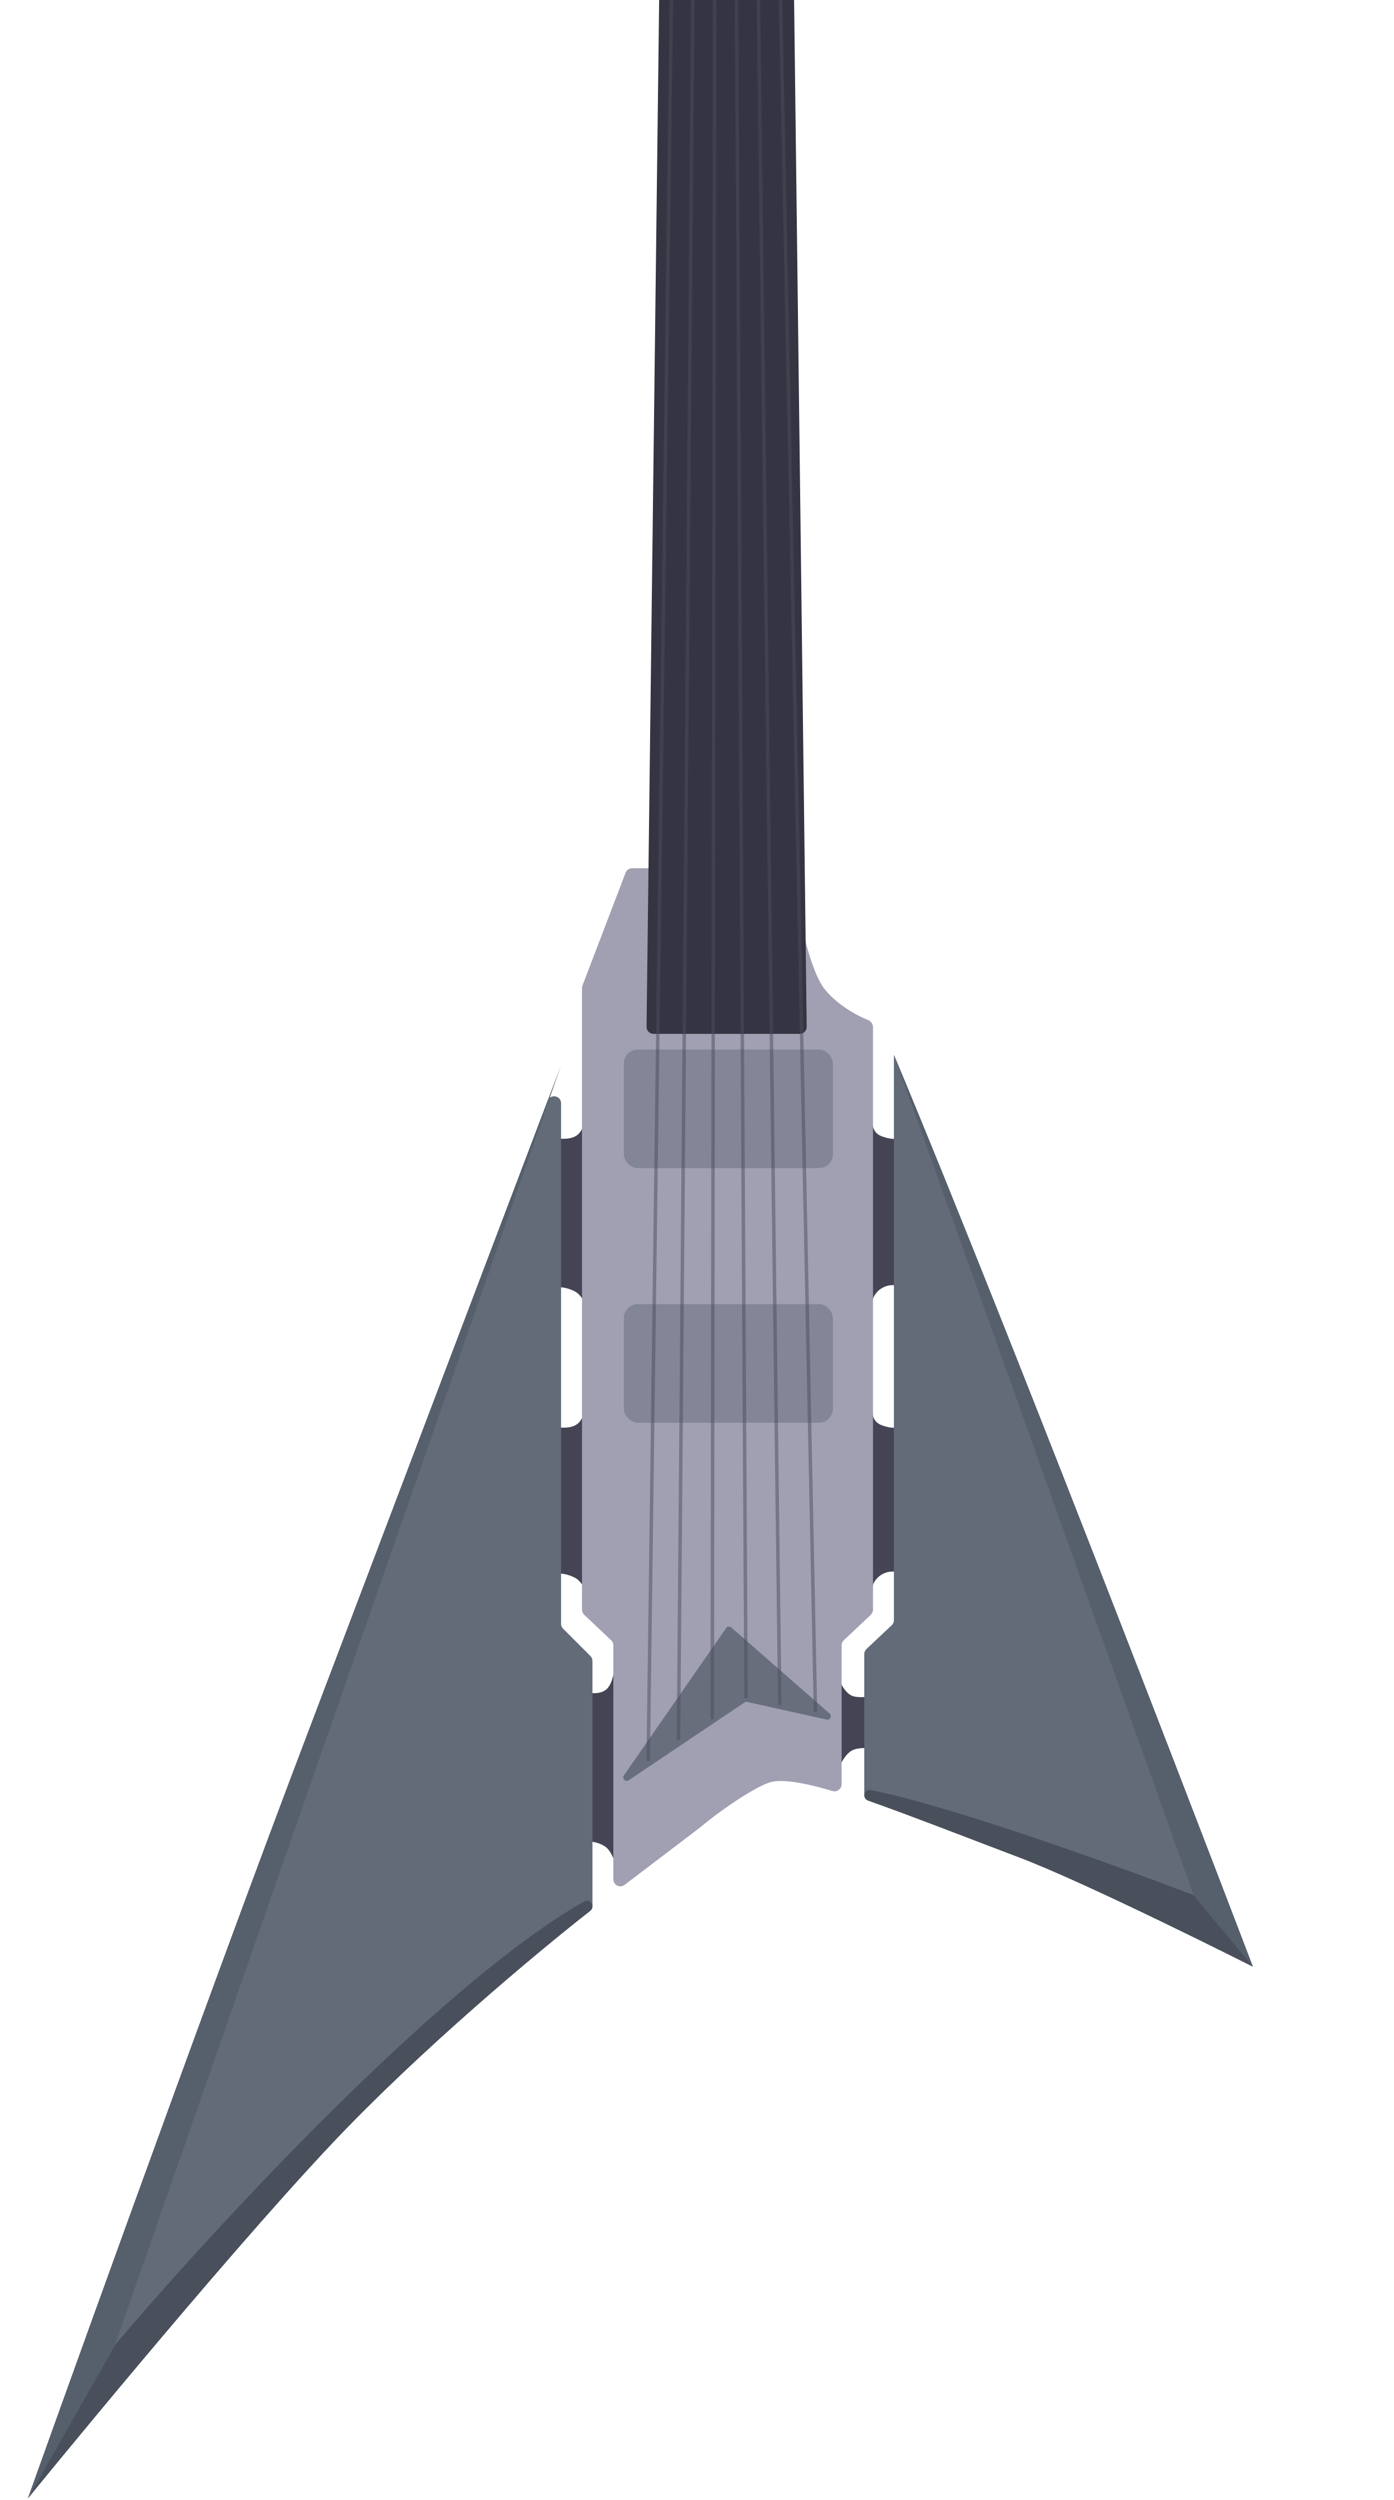
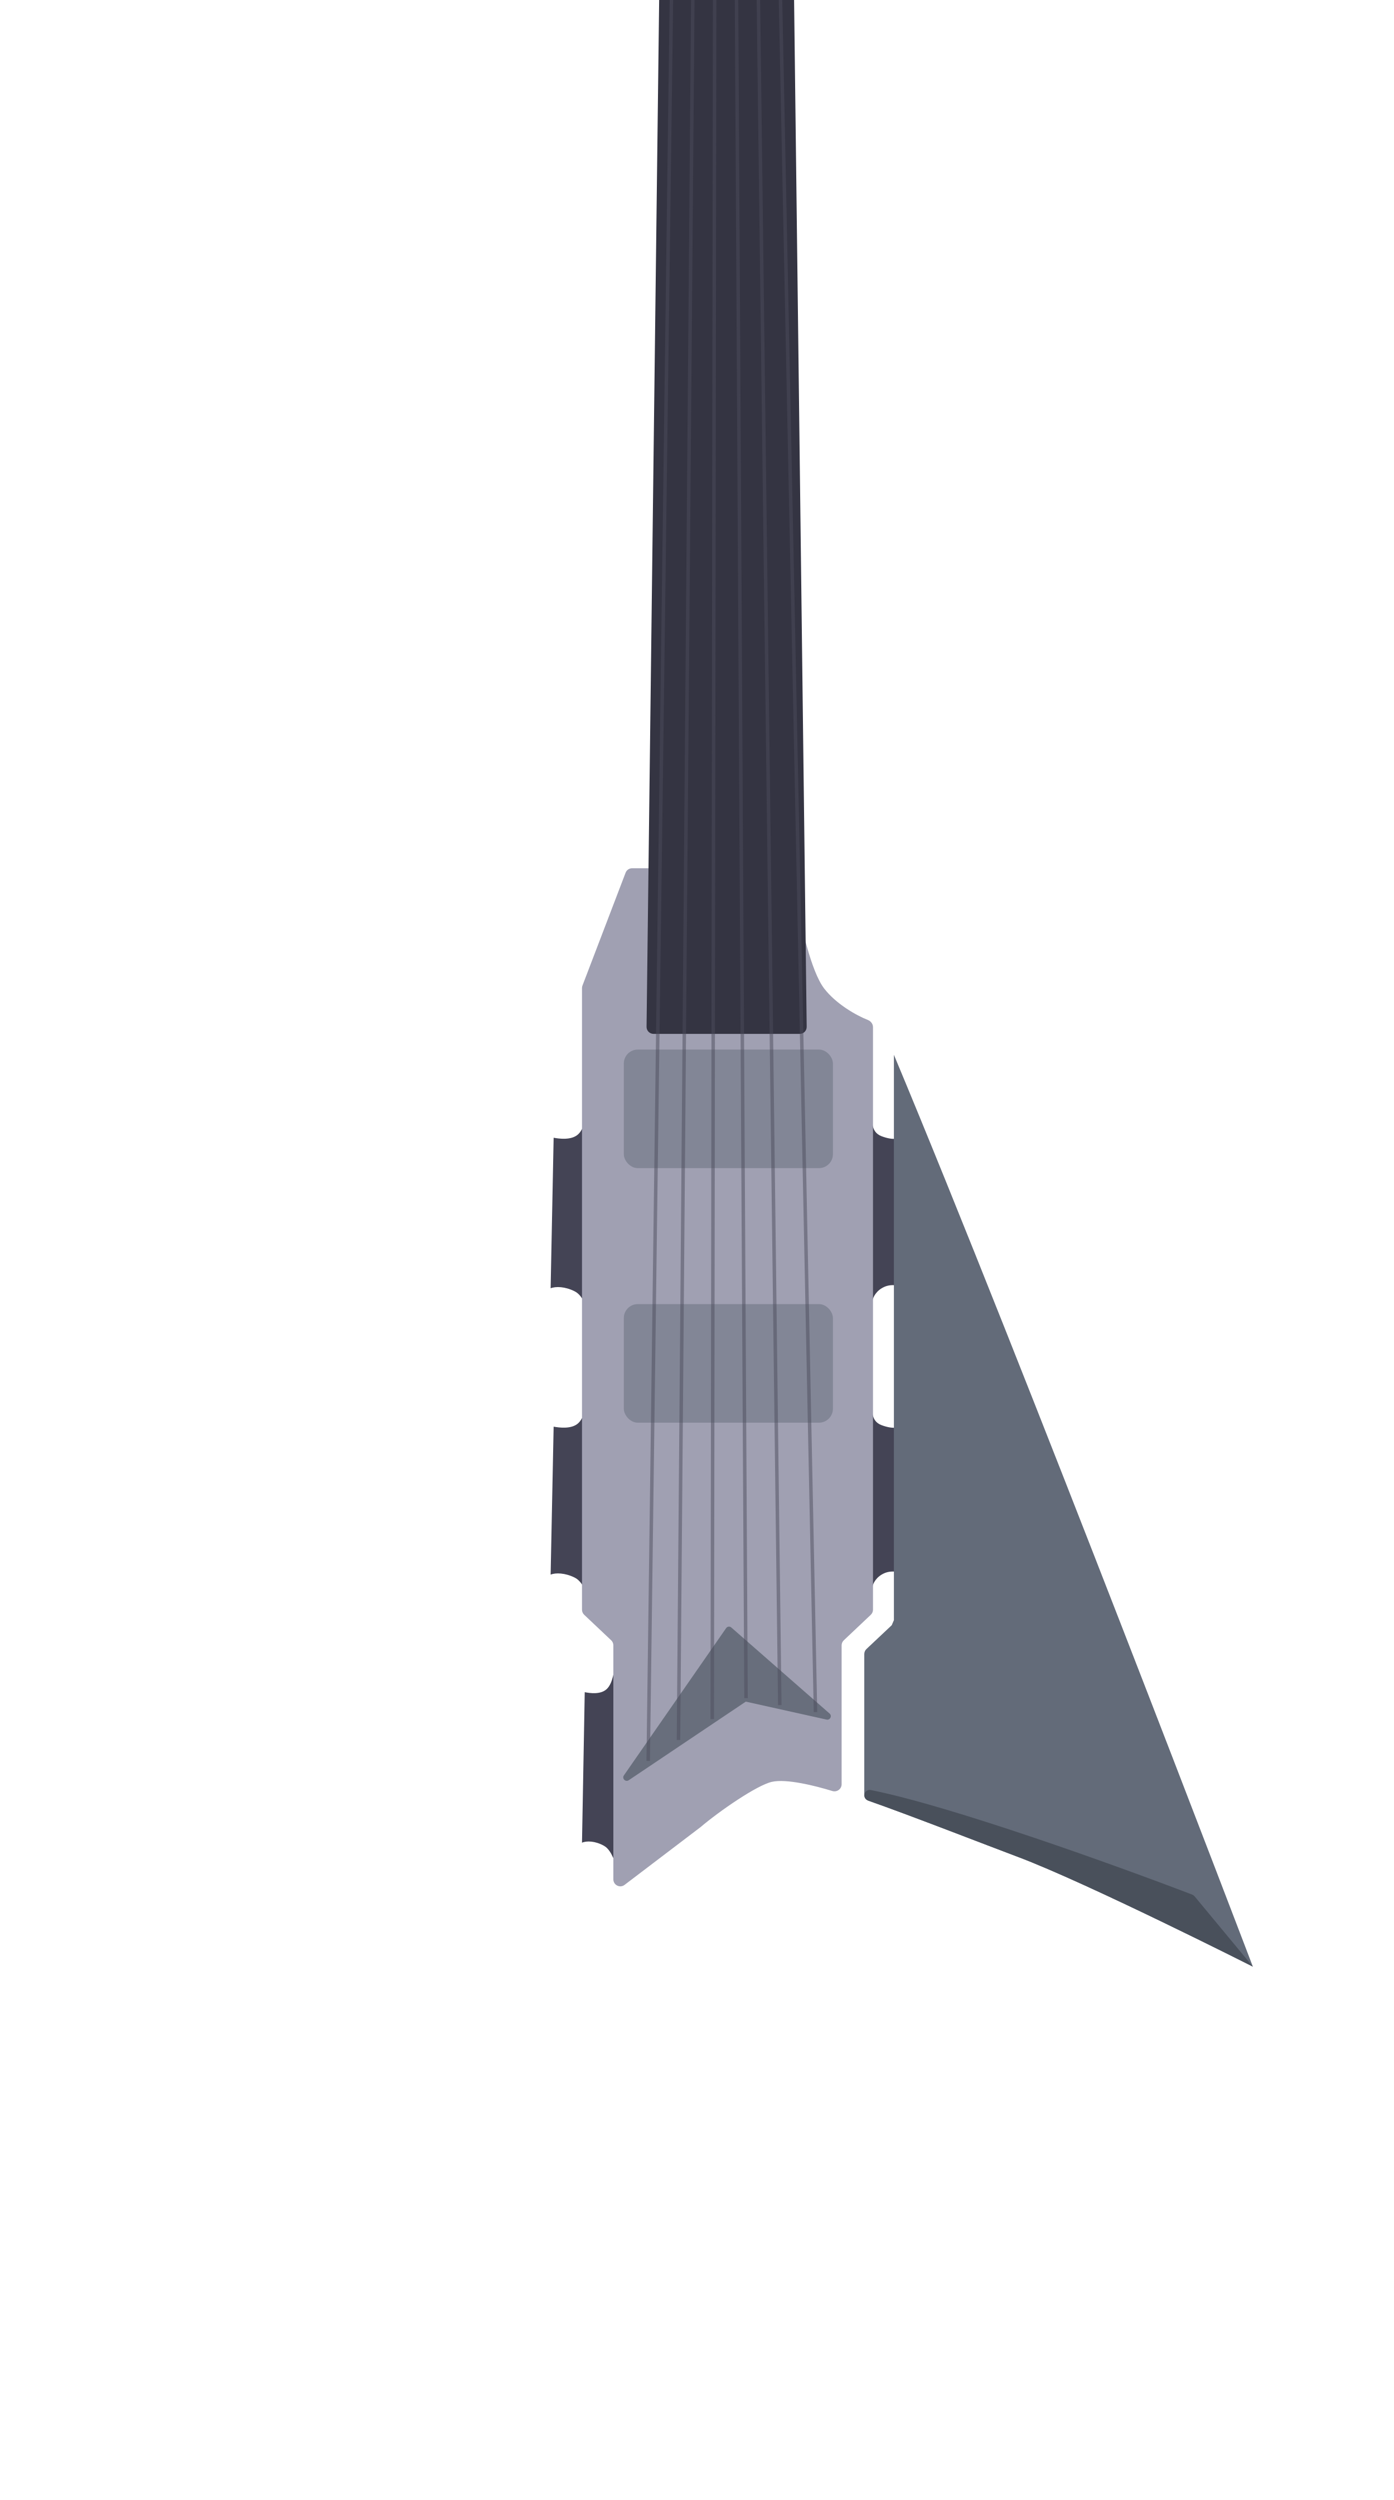
<svg xmlns="http://www.w3.org/2000/svg" width="400" height="717" viewBox="0 0 400 717" fill="none">
  <g clip-path="url(#clip0_53_131)">
    <path d="M165.769 408.286C167.7 406.688 168.215 403 168.359 401L250.368 401.857C250.368 403.571 249.504 407.429 252.957 408.714C256.595 410.069 258.424 409.286 259 408.714V451.143C259 451.143 256.238 450.114 253.821 451.143C251.403 452.171 250.511 454.143 250.368 455L169.222 458C168.359 458 167.668 453.8 164.906 452.429C162.144 451.057 159.439 451 158 451.571L158.863 409.143C160.446 409.429 163.838 409.884 165.769 408.286Z" fill="#444455" />
    <path d="M174.077 484.414C175.836 482.788 176.305 479.035 176.436 477L181.137 477.872C181.137 479.617 180.35 483.541 183.496 484.85C186.809 486.228 188.476 485.431 189 484.85V528.023C189 528.023 186.484 526.976 184.282 528.023C182.08 529.069 181.268 531.075 181.137 531.947L177.222 535C176.436 535 175.807 530.726 173.291 529.331C170.774 527.935 168.311 527.877 167 528.459L167.786 485.286C169.228 485.576 172.318 486.039 174.077 484.414Z" fill="#444455" />
-     <path d="M245 486.5C243 486 241.5 483.5 241 482V506.5C241.667 504.833 243.025 502.738 244.5 502C246.5 501 249.333 501.333 250.5 501.5L251 486.5C249.833 486.5 246.94 486.985 245 486.5Z" fill="#444455" />
    <path d="M165.769 325.414C167.7 323.788 168.215 320.035 168.359 318L250.368 318.872C250.368 320.617 249.504 324.541 252.957 325.85C256.595 327.228 258.424 326.431 259 325.85V369.023C259 369.023 256.238 367.976 253.821 369.023C251.403 370.069 250.511 372.075 250.368 372.947L169.222 376C168.359 376 167.668 371.726 164.906 370.331C162.144 368.935 159.439 368.877 158 369.459L158.863 326.286C160.446 326.576 163.838 327.039 165.769 325.414Z" fill="#444455" />
    <path d="M181.377 249H193.299C193.433 249 193.566 249.013 193.697 249.04L226.691 255.734C227.484 255.895 228.1 256.514 228.257 257.307C229.828 265.227 232.717 278.582 236.5 283.5C239.903 287.924 245.719 291.214 249.021 292.508C249.876 292.843 250.5 293.644 250.5 294.562V461.638C250.5 462.188 250.273 462.714 249.873 463.092L242.127 470.408C241.727 470.786 241.5 471.312 241.5 471.862V511.691C241.5 513.066 240.146 514.036 238.831 513.634C233.737 512.072 225.659 510.076 221.5 511C217.205 511.954 206.5 519.333 201 524L179.21 540.56C177.893 541.561 176 540.622 176 538.968V471.862C176 471.312 175.773 470.786 175.373 470.408L167.627 463.092C167.227 462.714 167 462.188 167 461.638V283.369C167 283.125 167.045 282.883 167.132 282.655L179.508 250.286C179.804 249.511 180.548 249 181.377 249Z" fill="#A0A0B2" />
    <g opacity="0.5">
      <rect x="179" y="301" width="60" height="34" rx="4" fill="#636B79" />
      <rect x="179" y="374" width="60" height="34" rx="4" fill="#636B79" />
    </g>
-     <path d="M256.5 464.636V302.5C293.667 391.333 359.5 564 359.5 564C359.5 564 312 540 292 532.5C283.623 529.359 260.998 520.547 249.343 516.466C248.537 516.184 248 515.426 248 514.572V474.364C248 473.813 248.228 473.286 248.629 472.908L255.871 466.092C256.272 465.714 256.5 465.187 256.5 464.636Z" fill="#636B79" />
-     <path d="M161 465.672V316.405C161 314.183 157.919 313.618 157.13 315.695L88.5 496.5C59.333 573 8 716.5 8 716.5C8 716.5 62.5 649.5 95 615C120.548 587.88 154.625 559.504 169.243 548.09C169.73 547.71 170 547.139 170 546.521V476.328C170 475.798 169.789 475.289 169.414 474.914L161.586 467.086C161.211 466.711 161 466.202 161 465.672Z" fill="#636B79" />
+     <path d="M256.5 464.636V302.5C293.667 391.333 359.5 564 359.5 564C359.5 564 312 540 292 532.5C283.623 529.359 260.998 520.547 249.343 516.466C248.537 516.184 248 515.426 248 514.572V474.364C248 473.813 248.228 473.286 248.629 472.908L255.871 466.092Z" fill="#636B79" />
    <path opacity="0.73" d="M208.362 466.918L179.027 509.143C178.396 510.051 179.488 511.16 180.406 510.544L214 488L237.178 493.151C238.189 493.375 238.833 492.104 238.054 491.422L209.842 466.736C209.393 466.344 208.702 466.429 208.362 466.918Z" fill="#545C69" />
-     <path d="M95 615C120.633 587.789 154.853 559.315 169.388 547.976C169.784 547.668 170 547.207 170 546.706C170 545.48 168.724 544.685 167.658 545.289C126.35 568.682 61.147 639.268 33.116 672.363C33.036 672.457 32.969 672.554 32.908 672.662L8 716.5C8 716.5 62.5 649.5 95 615Z" fill="#49505B" />
-     <path d="M88.5 496.5C59.333 573 8 716.5 8 716.5L32.91 672.658C32.97 672.553 33.02 672.443 33.06 672.329L161 305.5L88.5 496.5Z" fill="#565F6C" />
-     <path d="M256.5 302.5C293.667 391.333 359.5 564 359.5 564L342.725 543.772C342.576 543.592 342.46 543.387 342.381 543.167L256.5 302.5Z" fill="#565F6C" />
    <path d="M292 532.5C283.555 529.333 260.627 520.402 249.06 516.367C248.426 516.146 248 515.549 248 514.878C248 513.899 248.874 513.156 249.834 513.346C272.853 517.912 320.224 534.974 342.025 543.318C342.345 543.441 342.615 543.639 342.834 543.903L359.5 564C359.5 564 312 540 292 532.5Z" fill="#49505B" />
    <path d="M185.525 294.475L190 -70H227L231.475 294.475C231.489 295.59 230.589 296.5 229.475 296.5H187.525C186.411 296.5 185.511 295.59 185.525 294.475Z" fill="#343442" />
    <path opacity="0.5" d="M193.58 -70L186 505M194.689 499L199.37 -70M204.378 493L205.16 -70M214.067 487L210.95 -70M223.756 489L216.739 -70M234 491L222.529 -70" stroke="#4C4C5D" />
  </g>
  <defs>
    <clipPath id="clip0_53_131">
      <rect width="400" height="717" fill="white" />
    </clipPath>
  </defs>
</svg>